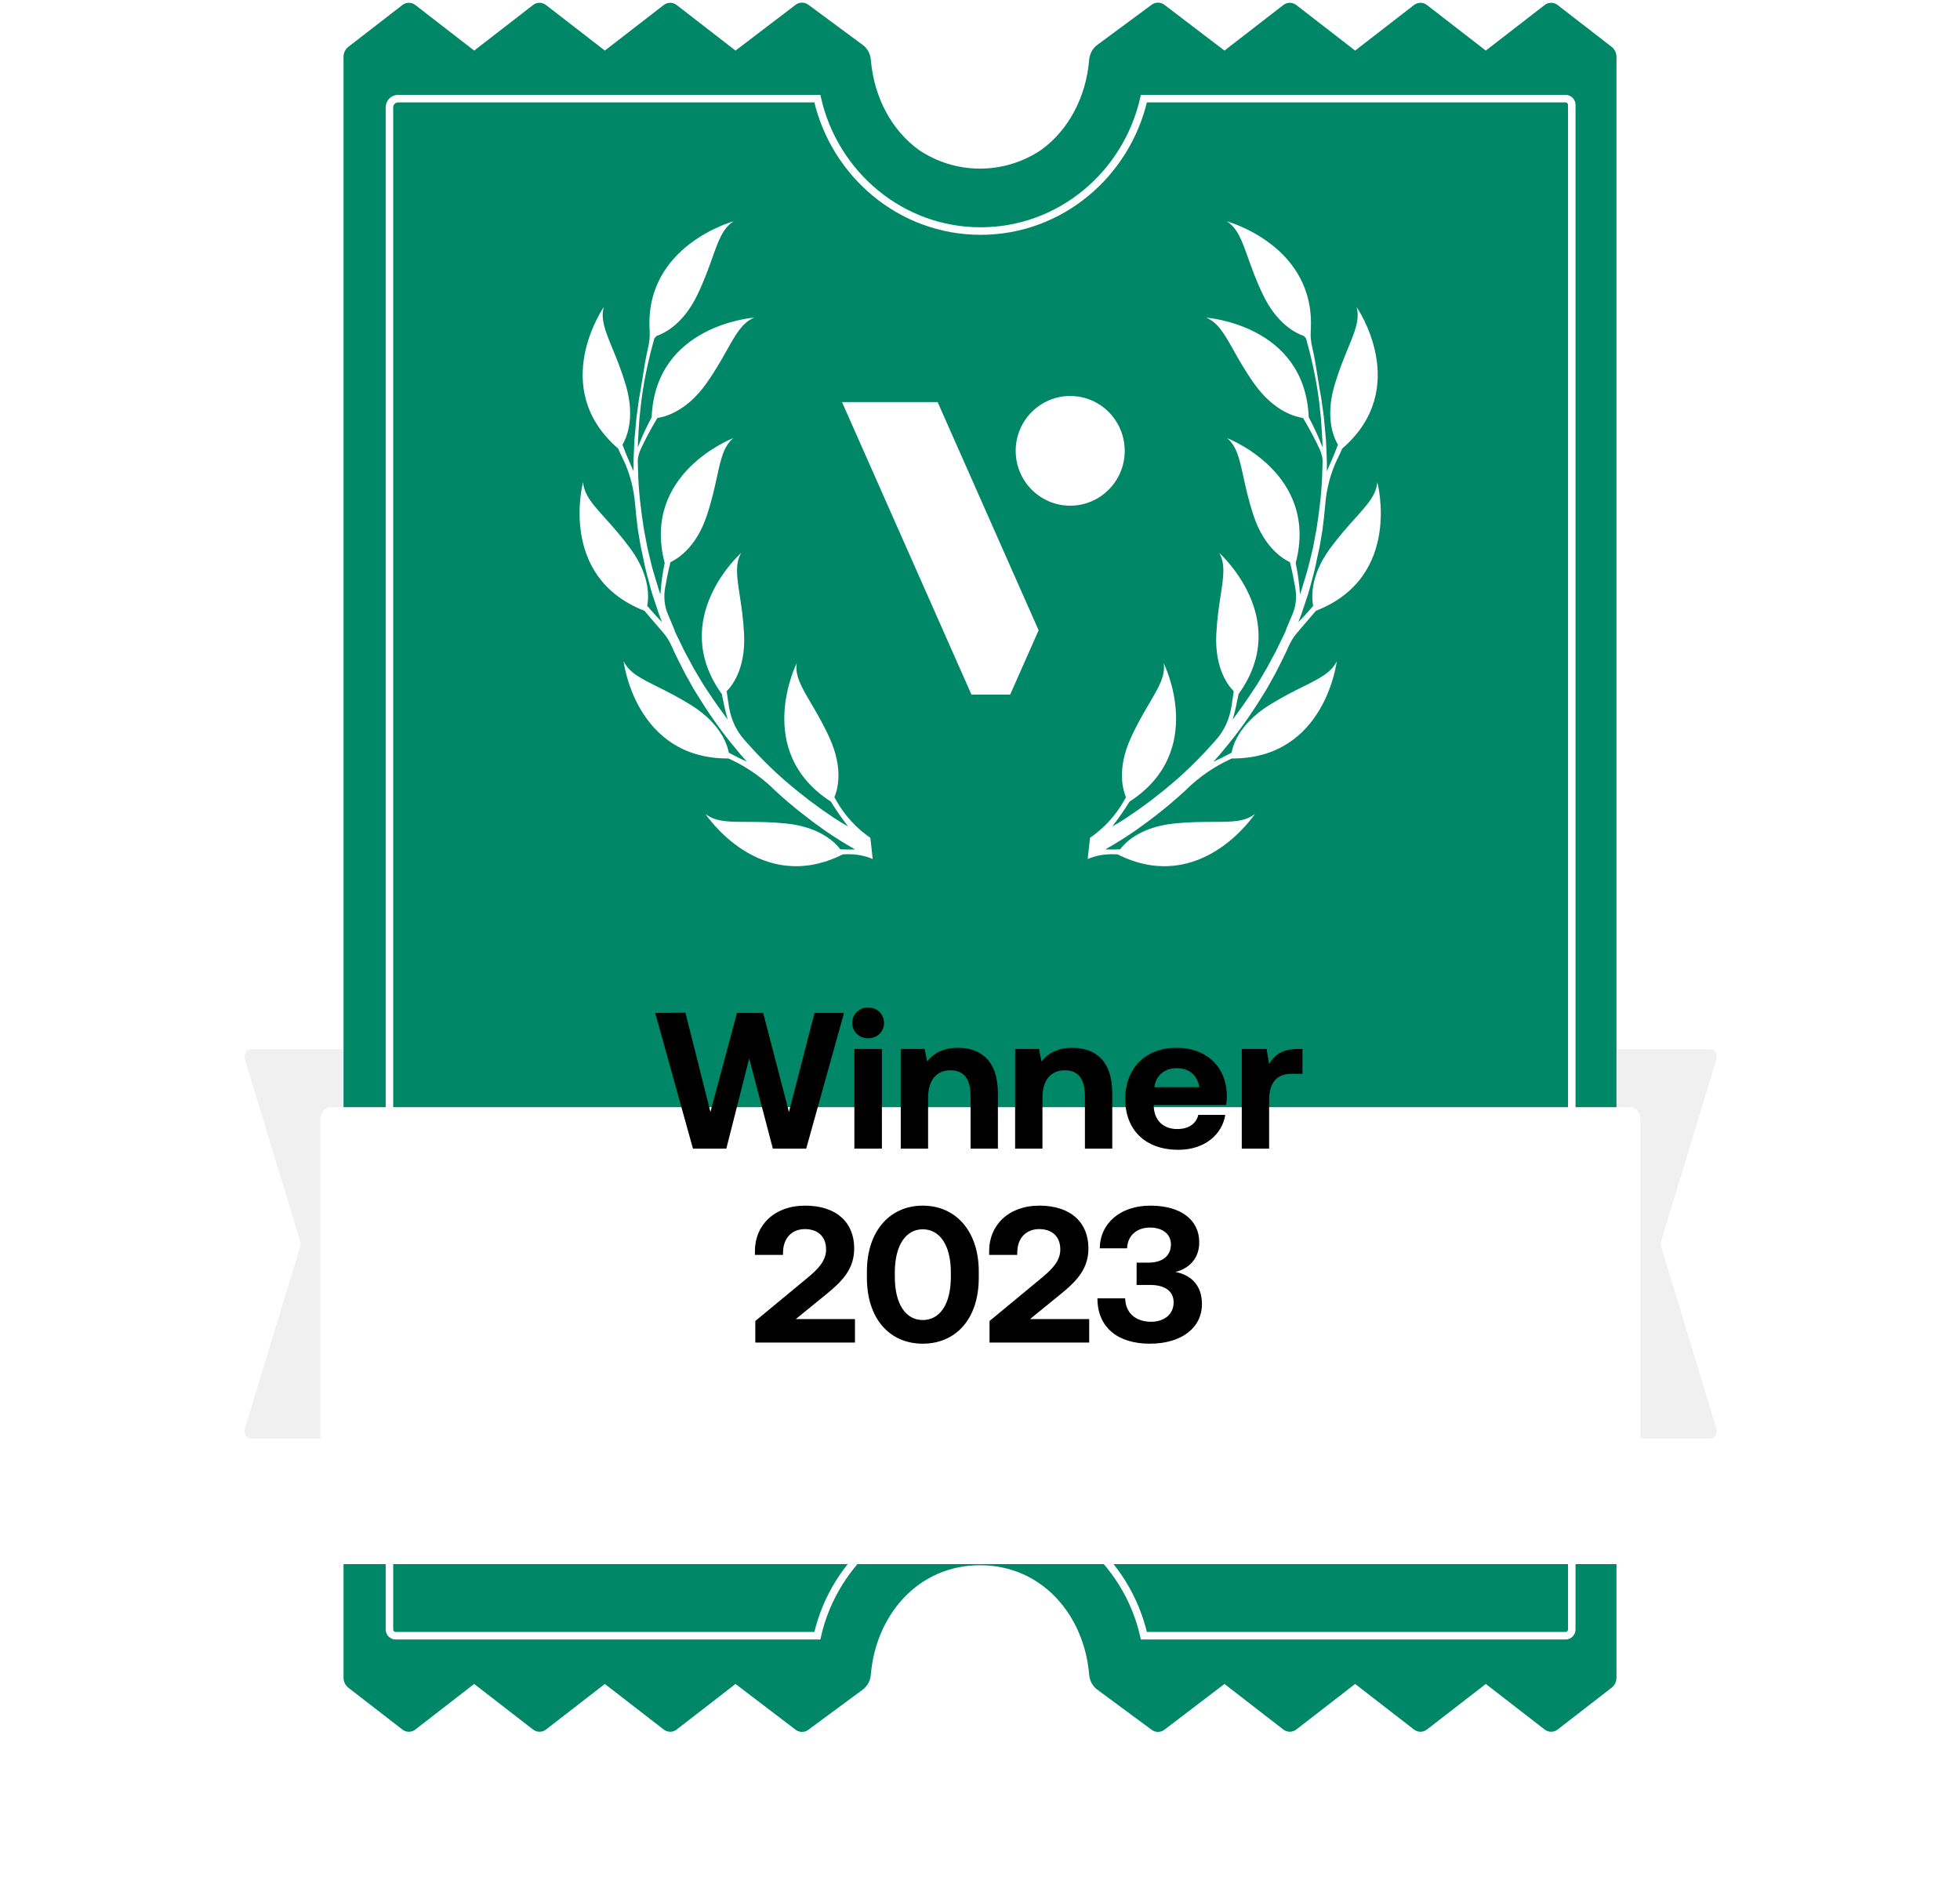
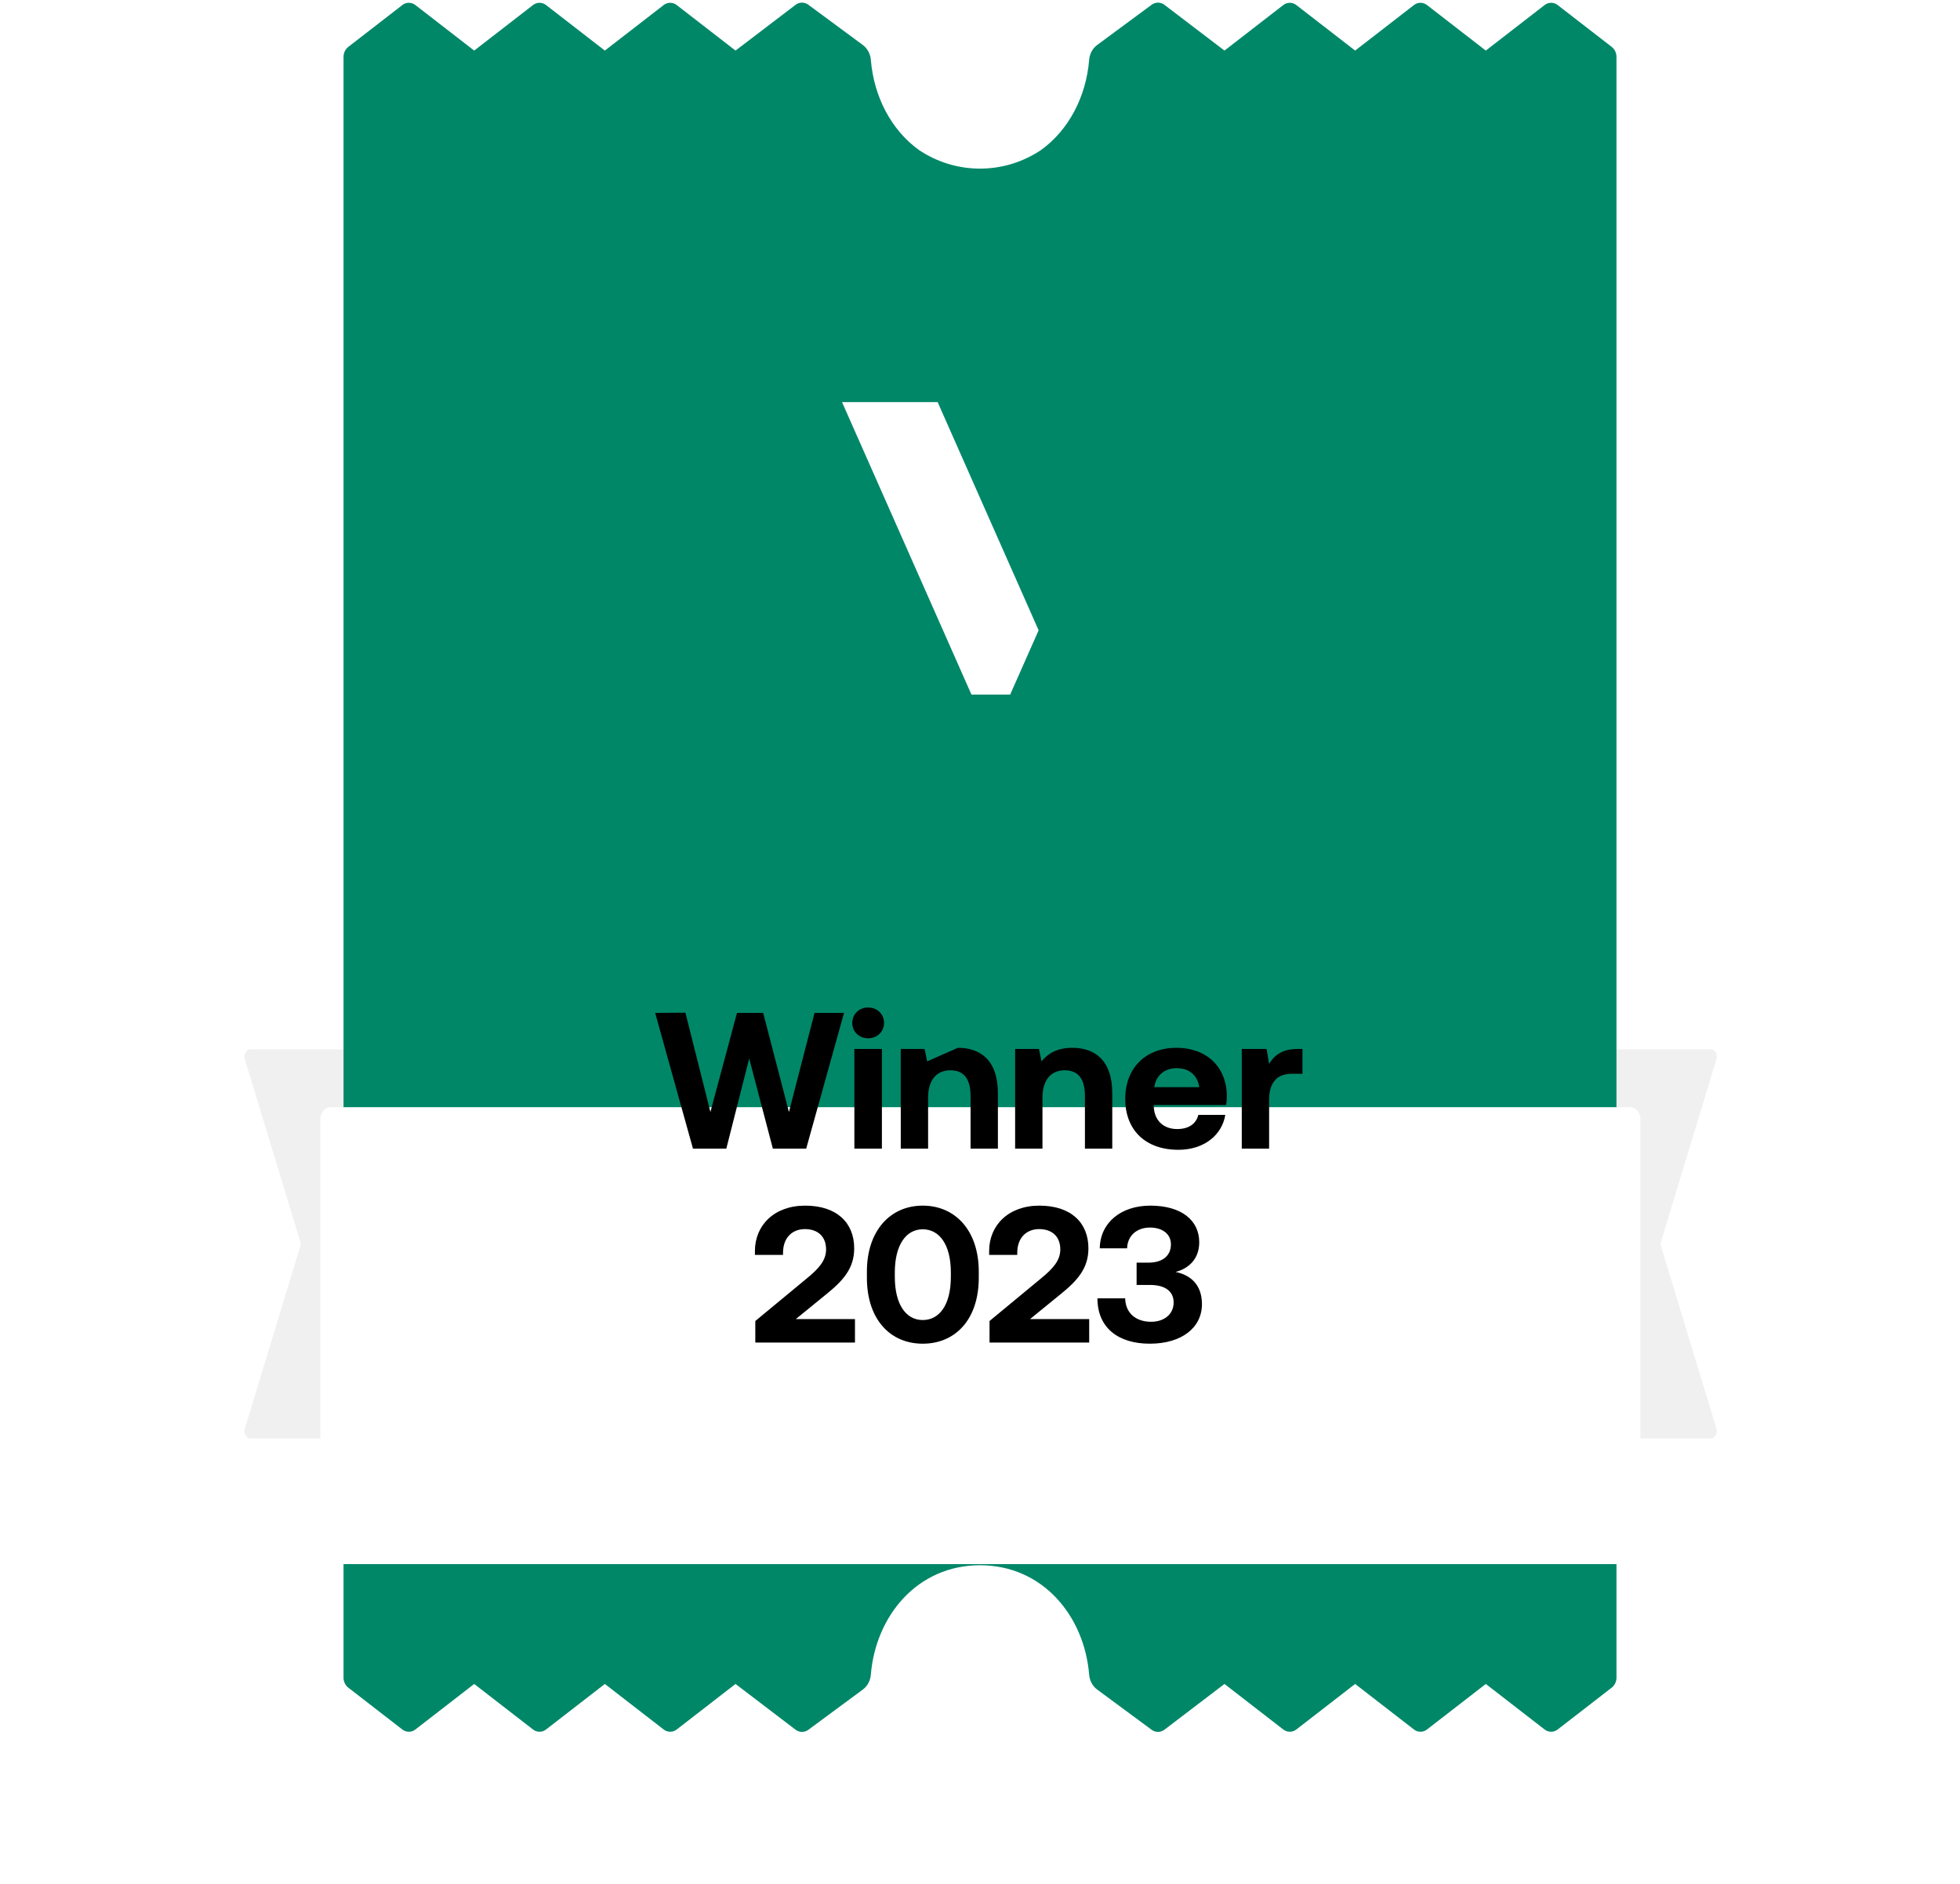
<svg xmlns="http://www.w3.org/2000/svg" width="100%" height="100%" viewBox="0 0 930 894" fill="none">
  <path d="M116.182 502.61C115.482 500.306 116.887 497.86 118.912 497.86H172.977C173.459 497.86 173.934 498.005 174.358 498.283L283.634 569.805C284.096 570.108 284.618 570.253 285.143 570.225L461.406 560.869L664.048 563.989C664.584 563.998 665.112 563.826 665.572 563.494L755.827 498.356C756.277 498.031 756.791 497.86 757.315 497.86H811.698C813.723 497.86 815.128 500.306 814.428 502.61L788.169 588.984C787.929 589.772 787.929 590.638 788.169 591.426L814.428 677.8C815.128 680.104 813.723 682.55 811.698 682.55H118.912C116.887 682.55 115.482 680.104 116.182 677.8L142.441 591.426C142.681 590.638 142.681 589.772 142.441 588.984L116.182 502.61Z" fill="#F0F0F0" />
  <path d="M436.023 71.162C422.852 61.67 414.643 45.819 413.213 28.452C412.982 25.654 411.67 23.021 409.411 21.353L383.517 2.228C381.729 0.908 379.284 0.926 377.516 2.273L349 24L321.061 2.37C319.259 0.975 316.741 0.975 314.939 2.37L287 24L259.061 2.37C257.259 0.975 254.741 0.975 252.939 2.37L225 24L197.061 2.37C195.259 0.975 192.741 0.975 190.939 2.37L165.327 22.198C163.859 23.335 163 25.087 163 26.943V796.057C163 797.913 163.859 799.665 165.327 800.802L190.939 820.63C192.741 822.025 195.259 822.025 197.061 820.63L225 799L252.939 820.63C254.741 822.025 257.259 822.025 259.061 820.63L287 799L314.939 820.63C316.741 822.025 319.259 822.025 321.061 820.63L349 799L377.516 820.727C379.284 822.074 381.729 822.092 383.517 820.772L409.411 801.647C411.67 799.979 412.982 797.346 413.213 794.548C415.51 766.667 435.278 742.691 465 742.666C494.722 742.691 514.49 766.667 516.787 794.548C517.018 797.346 518.33 799.979 520.589 801.647L546.483 820.772C548.271 822.092 550.716 822.074 552.484 820.727L581 799L608.939 820.63C610.741 822.025 613.259 822.025 615.061 820.63L643 799L670.939 820.63C672.741 822.025 675.259 822.025 677.061 820.63L705 799L732.939 820.63C734.741 822.025 737.259 822.025 739.061 820.63L764.673 800.802C766.141 799.665 767 797.913 767 796.057V26.943C767 25.087 766.141 23.335 764.673 22.198L739.061 2.37C737.259 0.975 734.741 0.975 732.939 2.37L705 24L677.061 2.37C675.259 0.975 672.741 0.975 670.939 2.37L643 24L615.061 2.37C613.259 0.975 610.741 0.975 608.939 2.37L581 24L552.484 2.273C550.716 0.926 548.271 0.908 546.483 2.228L520.589 21.353C518.33 23.021 517.018 25.654 516.787 28.452C515.357 45.819 507.148 61.67 493.977 71.162C485.65 76.746 475.696 79.997 465 80.007C454.304 79.997 444.35 76.746 436.023 71.162Z" fill="#008768" />
-   <path d="M188.957 46.787H387.809C396.014 82.773 427.565 109.626 465.292 109.626C503.02 109.626 534.571 82.773 542.775 46.787H742.81C744.455 46.787 745.789 48.121 745.789 49.766V773.14C745.789 774.785 744.455 776.119 742.81 776.119H542.775C534.571 740.133 503.02 713.28 465.292 713.28C427.565 713.28 396.014 740.133 387.809 776.119H187.766C186.121 776.119 184.787 774.785 184.787 773.14V50.957C184.787 48.654 186.654 46.787 188.957 46.787Z" fill="#008768" stroke="white" stroke-width="3.574" />
-   <path d="M373.115 390.742C389.937 392.487 396.953 400.59 398.722 402.987C401.297 403.096 403.611 403.13 405.75 403.043C400.793 400.221 395.958 397.224 391.327 394.005C383.431 388.45 375.861 382.498 368.739 375.975C367.941 375.326 367.181 374.548 366.421 373.77C360.672 368.34 354.148 363.879 347.027 360.506C346.9 360.449 346.769 360.385 346.634 360.319C346.306 360.159 345.956 359.989 345.588 359.883C301.299 360.061 295.883 313.702 295.883 313.702C298.482 319.125 304.035 321.891 312.004 325.86C316.678 328.187 322.183 330.929 328.41 334.863C342.618 343.909 345.314 354.274 345.818 357.149C349.058 358.848 351.945 360.306 354.434 361.44C352.506 359.347 350.661 357.208 348.855 354.939C342.683 347.568 337.135 339.746 332.091 331.648L330.165 328.576C329.48 327.539 328.925 326.54 328.324 325.457L324.854 319.211L321.636 312.828C321.377 312.263 321.109 311.731 320.841 311.199C320.573 310.667 320.305 310.135 320.046 309.571L318.586 306.352C317.597 304.178 316.356 302.142 314.827 300.373L305.782 289.798C264.512 273.76 276.672 228.731 276.672 228.731C277.107 234.734 281.259 239.348 287.219 245.971C290.7 249.838 294.797 254.391 299.131 260.306C309.069 273.868 307.665 284.527 307.099 287.445C309.713 290.575 312.132 293.159 314.144 295.207L313.331 293.153C312.795 291.837 312.363 290.502 311.929 289.161C311.631 288.24 311.332 287.316 310.997 286.393L309.872 282.99C309.485 281.899 309.135 280.678 308.831 279.541L308.333 277.72C307.236 273.72 306.156 269.783 305.391 265.672L304.648 262.169L304.234 260.44L303.904 258.665L302.715 251.603C302.159 247.453 301.687 243.257 301.344 239.098C300.695 231.631 298.809 224.299 295.49 217.536C294.741 215.991 293.992 214.446 293.327 212.855C259.882 183.94 286.498 145.648 286.498 145.648C284.871 151.403 287.226 157.132 290.596 165.334C292.573 170.144 294.9 175.804 296.977 182.818C301.712 199.018 296.834 208.541 295.349 210.985C297.235 216.071 299.081 220.188 300.434 223.207L300.624 223.629C300.647 223.55 300.638 223.487 300.626 223.401C300.618 223.348 300.609 223.286 300.606 223.204L300.588 219.629C300.585 219.033 300.614 218.446 300.644 217.859C300.673 217.273 300.703 216.686 300.7 216.09L301.007 208.967L301.658 201.873C301.72 201.296 301.77 200.698 301.821 200.1C301.871 199.501 301.922 198.903 301.984 198.326L302.439 194.816C302.886 191.094 303.463 187.409 304.17 183.761C304.415 182.322 304.669 180.707 304.937 179.003C305.65 174.466 306.462 169.295 307.474 165.106C308.132 162.355 308.446 159.574 308.249 156.857C305.689 116.428 348.102 105 348.102 105C343.017 108.199 340.943 114.028 337.985 122.338C336.231 127.267 334.166 133.069 330.978 139.714C324.275 153.823 315.115 158.197 311.524 159.407C311.361 159.605 311.186 159.783 311.011 159.96C310.836 160.137 310.661 160.315 310.498 160.513L308.677 167.271C306.44 176.431 304.676 185.657 303.777 195.06L303.405 198.524C303.343 199.101 303.314 199.688 303.285 200.274C303.255 200.861 303.226 201.448 303.164 202.025L302.726 209.111L302.643 212.307C304.572 207.12 306.863 202.386 309.208 197.948C310.999 153.936 357.862 150.715 357.862 150.715C352.27 153.031 349.245 158.413 344.917 166.114C342.366 170.653 339.363 175.997 335.113 181.995C325.353 195.718 314.86 197.889 311.922 198.306C308.271 204.33 305.541 209.848 304.045 213.059C303.101 215.099 302.509 217.379 302.642 219.588L302.745 223.118C302.915 232.478 304.07 241.84 305.523 251.148L306.834 258.035L307.164 259.81L308.405 264.997C309.361 269.349 310.707 273.686 312.031 277.949L312.218 278.552C312.521 279.689 312.909 280.781 313.297 281.872L313.343 281.955C313.729 276.745 314.383 271.822 315.39 267.14C304.172 224.507 347.957 207.872 347.957 207.872C343.364 211.685 342.055 217.703 340.191 226.269C339.08 231.381 337.77 237.4 335.448 244.4C330.236 260.407 320.722 265.519 318.115 266.732C316.941 271.505 316.167 275.624 315.61 278.755C314.846 283.086 315.205 287.67 317.044 291.768L317.091 291.851L319.797 298.298L320.332 299.852L321.081 301.397L324.169 307.743C324.64 308.789 325.242 309.871 325.797 310.871C326.375 311.912 326.921 312.943 327.467 313.975C328.012 315.006 328.558 316.039 329.136 317.079L332.727 323.15C333.242 324.077 333.829 324.965 334.459 325.917L334.606 326.139L336.569 329.082C339.356 333.312 342.31 337.45 345.302 341.459C344.105 337.335 343.251 333.239 342.49 329.311C316.686 293.485 351.65 262.349 351.65 262.349C348.704 267.597 349.646 273.738 350.99 282.493C351.776 287.62 352.7 293.643 353.062 300.909C353.881 317.736 346.934 325.895 344.79 327.94L344.963 329.149C345.313 331.589 345.63 333.806 345.968 335.769C346.929 341.435 349.425 346.912 353.327 351.181L353.373 351.265C359.574 358.294 366.101 364.927 373.205 371.025C380.31 377.123 387.695 382.742 395.49 387.918C397.736 389.403 400.065 390.841 402.432 392.15C399.357 388.187 396.625 384.253 394.237 380.348C357.097 356.393 378.004 314.714 378.004 314.714C377.166 320.664 380.321 326.028 384.834 333.702C387.466 338.178 390.559 343.438 393.593 350.059C400.561 365.36 397.122 375.505 395.906 378.237L396.832 379.902C400.818 386.93 406.337 392.992 412.974 397.515L414.091 407.583C410.333 405.995 406.314 405.223 402.202 405.316C401.816 405.31 401.442 405.325 401.068 405.34C400.693 405.356 400.319 405.371 399.933 405.365C360.352 425.236 334.715 386.168 334.715 386.168C339.366 389.938 345.56 389.95 354.5 389.967C359.698 389.977 365.824 389.989 373.115 390.742Z" fill="white" />
-   <path d="M531.46 402.987C533.229 400.59 540.245 392.487 557.067 390.742C564.358 389.989 570.484 389.977 575.682 389.967C584.622 389.95 590.815 389.938 595.467 386.168C595.467 386.168 569.83 425.236 530.248 405.365C529.863 405.371 529.488 405.356 529.114 405.34C528.74 405.325 528.366 405.31 527.98 405.316C523.868 405.223 519.849 405.995 516.091 407.583L517.208 397.515C523.845 392.992 529.364 386.93 533.35 379.902L534.275 378.237C533.06 375.505 529.621 365.36 536.589 350.059C539.622 343.438 542.716 338.178 545.348 333.702C549.861 326.028 553.015 320.664 552.177 314.714C552.177 314.714 573.085 356.393 535.945 380.348C533.557 384.253 530.825 388.187 527.75 392.15C530.117 390.841 532.446 389.403 534.692 387.918C542.487 382.742 549.872 377.123 556.977 371.025C564.081 364.927 570.608 358.294 576.809 351.265L576.855 351.181C580.757 346.912 583.253 341.435 584.213 335.769C584.552 333.805 584.869 331.589 585.218 329.149L585.392 327.94C583.248 325.895 576.3 317.736 577.12 300.909C577.481 293.643 578.406 287.62 579.192 282.493C580.535 273.738 581.477 267.597 578.532 262.349C578.532 262.349 613.495 293.485 587.692 329.311C586.931 333.239 586.077 337.335 584.88 341.459C587.871 337.45 590.826 333.312 593.613 329.082L595.576 326.139L595.723 325.917C596.352 324.965 596.94 324.077 597.455 323.15L601.046 317.079C601.624 316.039 602.169 315.007 602.715 313.976C603.26 312.946 603.808 311.91 604.385 310.871C604.94 309.871 605.541 308.789 606.013 307.743L609.101 301.397L609.85 299.852L610.385 298.298L613.091 291.851L613.138 291.768C614.977 287.67 615.336 283.086 614.571 278.755C614.015 275.624 613.241 271.505 612.066 266.732C609.46 265.519 599.946 260.407 594.734 244.4C592.412 237.4 591.102 231.381 589.99 226.269C588.127 217.703 586.818 211.685 582.225 207.872C582.225 207.872 626.009 224.507 614.791 267.14C615.799 271.822 616.453 276.745 616.839 281.955L616.885 281.872C617.273 280.781 617.661 279.689 617.964 278.552L618.151 277.949C619.474 273.686 620.821 269.349 621.777 264.997L623.018 259.81L623.348 258.035L624.658 251.148C626.112 241.84 627.267 232.478 627.437 223.118L627.539 219.588C627.673 217.379 627.081 215.099 626.137 213.059C624.641 209.848 621.911 204.33 618.26 198.306C615.322 197.889 604.829 195.718 595.069 181.995C590.819 175.997 587.816 170.653 585.265 166.114C580.936 158.413 577.912 153.031 572.32 150.715C572.32 150.715 619.183 153.936 620.974 197.948C623.319 202.386 625.61 207.12 627.539 212.307L627.456 209.111L627.018 202.025C626.956 201.448 626.927 200.861 626.897 200.274C626.868 199.688 626.838 199.101 626.776 198.524L626.405 195.06C625.506 185.657 623.742 176.431 621.505 167.271L619.684 160.513C619.52 160.315 619.346 160.137 619.171 159.96C618.996 159.783 618.821 159.605 618.658 159.407C615.066 158.197 605.907 153.823 599.204 139.714C596.015 133.069 593.951 127.267 592.196 122.338C589.239 114.028 587.165 108.199 582.08 105C582.08 105 624.493 116.428 621.933 156.857C621.736 159.574 622.05 162.355 622.708 165.106C623.719 169.295 624.532 174.465 625.245 179.002C625.513 180.706 625.767 182.322 626.012 183.761C626.719 187.409 627.296 191.094 627.743 194.816L628.198 198.326C628.26 198.903 628.311 199.501 628.361 200.1C628.411 200.698 628.462 201.296 628.524 201.873L629.175 208.967L629.482 216.09C629.479 216.685 629.509 217.271 629.538 217.857C629.567 218.444 629.597 219.033 629.594 219.629L629.576 223.204C629.572 223.286 629.564 223.348 629.556 223.401C629.544 223.487 629.535 223.55 629.558 223.629L629.748 223.207C631.101 220.188 632.947 216.071 634.833 210.985C633.348 208.541 628.47 199.018 633.205 182.818C635.282 175.804 637.608 170.144 639.585 165.335C642.956 157.134 645.311 151.403 643.684 145.648C643.684 145.648 670.3 183.94 636.855 212.855C636.19 214.446 635.441 215.991 634.692 217.536C631.373 224.299 629.487 231.631 628.837 239.098C628.495 243.257 628.023 247.453 627.467 251.603L626.278 258.665L625.948 260.44L625.534 262.169L624.79 265.672C624.026 269.783 622.946 273.72 621.849 277.72L621.351 279.541C621.047 280.678 620.697 281.899 620.309 282.99L619.184 286.393C618.85 287.315 618.552 288.238 618.254 289.158C617.82 290.499 617.387 291.837 616.851 293.153L616.038 295.207C618.05 293.159 620.469 290.575 623.082 287.445C622.517 284.527 621.112 273.868 631.051 260.306C635.384 254.392 639.481 249.839 642.961 245.972C648.921 239.349 653.074 234.734 653.51 228.731C653.51 228.731 665.67 273.76 624.4 289.798L615.355 300.373C613.825 302.142 612.585 304.178 611.596 306.352L610.136 309.571C609.878 310.134 609.61 310.666 609.342 311.197C609.075 311.728 608.804 312.264 608.546 312.828L605.328 319.211L601.858 325.457C601.257 326.54 600.702 327.539 600.017 328.576L598.091 331.648C593.046 339.746 587.499 347.568 581.327 354.939C579.521 357.208 577.676 359.347 575.748 361.44C578.237 360.306 581.124 358.848 584.364 357.149C584.867 354.274 587.563 343.909 601.772 334.863C607.999 330.929 613.504 328.187 618.178 325.86C626.147 321.891 631.7 319.125 634.299 313.702C634.299 313.702 628.883 360.061 584.594 359.883C584.226 359.989 583.876 360.159 583.548 360.319C583.414 360.385 583.282 360.449 583.155 360.506C576.034 363.879 569.51 368.34 563.761 373.77C563.001 374.548 562.241 375.326 561.443 375.975C554.321 382.498 546.751 388.45 538.854 394.005C534.224 397.224 529.389 400.221 524.432 403.043C526.57 403.13 528.885 403.096 531.46 402.987Z" fill="white" />
-   <path d="M533.663 213.913C533.663 228.286 522.083 239.937 507.799 239.937C493.514 239.937 481.934 228.286 481.934 213.913C481.934 199.54 493.514 187.889 507.799 187.889C522.083 187.889 533.663 199.54 533.663 213.913Z" fill="white" />
  <path d="M492.815 299.063L479.308 329.579H460.954L399.53 190.783H444.898L492.815 299.063Z" fill="white" />
  <g filter="url(#filter0_d_1046_3483)">
    <path d="M152 455.326C152 452.208 154.17 449.68 156.848 449.68H773.492C776.17 449.68 778.34 452.208 778.34 455.326V660.844C778.34 663.962 776.17 666.49 773.492 666.49H156.848C154.17 666.49 152 663.962 152 660.844V455.326Z" fill="white" />
  </g>
-   <path d="M328.807 545L310.867 480.6L325.219 480.508L337.087 527.612L349.691 480.6H362.111L374.347 527.612L386.491 480.6H400.475L382.535 545H366.711L355.487 502.22L344.631 545H328.807ZM411.922 492.652C407.69 492.652 404.378 489.524 404.378 485.384C404.378 481.152 407.69 478.024 411.922 478.024C416.154 478.024 419.466 481.152 419.466 485.384C419.466 489.524 416.154 492.652 411.922 492.652ZM405.39 545V497.712H418.454V545H405.39ZM454.542 497.16C464.754 497.16 473.494 502.588 473.494 518.78V545H460.522V520.068C460.522 512.064 457.486 507.832 450.954 507.832C444.238 507.832 440.374 512.616 440.374 520.804V545H427.402V497.712H438.718L439.914 503.6C442.95 499.92 447.274 497.16 454.542 497.16ZM508.807 497.16C519.019 497.16 527.759 502.588 527.759 518.78V545H514.787V520.068C514.787 512.064 511.751 507.832 505.219 507.832C498.503 507.832 494.639 512.616 494.639 520.804V545H481.667V497.712H492.983L494.179 503.6C497.215 499.92 501.539 497.16 508.807 497.16ZM559.121 545.552C543.389 545.552 533.913 536.076 533.913 521.448C533.913 506.728 543.573 497.16 558.201 497.16C572.369 497.16 581.937 505.992 582.121 519.884C582.121 521.264 582.029 522.828 581.753 524.3H547.437V524.944C547.713 531.66 552.037 535.708 558.569 535.708C563.813 535.708 567.493 533.408 568.597 528.992H581.385C579.913 538.192 571.725 545.552 559.121 545.552ZM547.713 515.836H569.057C568.137 510.04 564.181 506.82 558.293 506.82C552.681 506.82 548.449 510.224 547.713 515.836ZM615.798 497.712H618.006V509.488H612.854C605.126 509.488 602.182 514.64 602.182 521.816V545H589.21V497.712H600.986L602.182 504.796C604.758 500.564 608.438 497.712 615.798 497.712Z" fill="black" />
+   <path d="M328.807 545L310.867 480.6L325.219 480.508L337.087 527.612L349.691 480.6H362.111L374.347 527.612L386.491 480.6H400.475L382.535 545H366.711L355.487 502.22L344.631 545H328.807ZM411.922 492.652C407.69 492.652 404.378 489.524 404.378 485.384C404.378 481.152 407.69 478.024 411.922 478.024C416.154 478.024 419.466 481.152 419.466 485.384C419.466 489.524 416.154 492.652 411.922 492.652ZM405.39 545V497.712H418.454V545H405.39ZM454.542 497.16C464.754 497.16 473.494 502.588 473.494 518.78V545H460.522V520.068C460.522 512.064 457.486 507.832 450.954 507.832C444.238 507.832 440.374 512.616 440.374 520.804V545H427.402V497.712H438.718L439.914 503.6ZM508.807 497.16C519.019 497.16 527.759 502.588 527.759 518.78V545H514.787V520.068C514.787 512.064 511.751 507.832 505.219 507.832C498.503 507.832 494.639 512.616 494.639 520.804V545H481.667V497.712H492.983L494.179 503.6C497.215 499.92 501.539 497.16 508.807 497.16ZM559.121 545.552C543.389 545.552 533.913 536.076 533.913 521.448C533.913 506.728 543.573 497.16 558.201 497.16C572.369 497.16 581.937 505.992 582.121 519.884C582.121 521.264 582.029 522.828 581.753 524.3H547.437V524.944C547.713 531.66 552.037 535.708 558.569 535.708C563.813 535.708 567.493 533.408 568.597 528.992H581.385C579.913 538.192 571.725 545.552 559.121 545.552ZM547.713 515.836H569.057C568.137 510.04 564.181 506.82 558.293 506.82C552.681 506.82 548.449 510.224 547.713 515.836ZM615.798 497.712H618.006V509.488H612.854C605.126 509.488 602.182 514.64 602.182 521.816V545H589.21V497.712H600.986L602.182 504.796C604.758 500.564 608.438 497.712 615.798 497.712Z" fill="black" />
  <path d="M358.386 637V626.788L382.858 606.548C388.47 601.948 391.966 598.084 391.966 592.84C391.966 586.492 387.826 583.18 381.938 583.18C375.774 583.18 371.542 587.412 371.542 594.404V595.416H358.202V593.576C358.202 581.432 367.31 572.048 382.03 572.048C397.118 572.048 405.306 580.236 405.306 592.288C405.306 601.764 400.154 607.56 392.058 614.092L377.614 625.868H405.674V637H358.386ZM411.334 606.272V603.328C411.334 584.1 422.282 572.048 437.83 572.048C453.47 572.048 464.418 584.1 464.418 603.328V606.272C464.418 625.868 453.47 637.552 437.83 637.552C422.282 637.552 411.334 625.868 411.334 606.272ZM451.17 605.812V603.788C451.17 590.54 445.742 583.272 437.83 583.272C430.01 583.272 424.582 590.54 424.582 603.788V605.812C424.582 619.152 430.01 626.328 437.83 626.328C445.742 626.328 451.17 619.152 451.17 605.812ZM469.523 637V626.788L493.995 606.548C499.607 601.948 503.103 598.084 503.103 592.84C503.103 586.492 498.963 583.18 493.075 583.18C486.911 583.18 482.679 587.412 482.679 594.404V595.416H469.339V593.576C469.339 581.432 478.447 572.048 493.167 572.048C508.255 572.048 516.443 580.236 516.443 592.288C516.443 601.764 511.291 607.56 503.195 614.092L488.751 625.868H516.811V637H469.523ZM557.799 603.512C564.699 604.892 570.311 609.4 570.311 618.784C570.311 629.916 560.743 637.552 545.563 637.552C530.383 637.552 520.723 629.824 520.723 616.024H533.879C534.063 623.292 539.215 627.156 546.207 627.156C552.187 627.156 556.879 623.752 556.879 617.956C556.879 612.896 553.107 609.676 545.655 609.676H539.307V599.096H544.919C552.003 599.096 555.591 595.508 555.591 590.448C555.591 585.204 551.175 582.444 545.655 582.444C539.399 582.444 534.983 586.308 534.799 592.288H521.827C522.011 580.236 531.763 572.048 545.839 572.048C560.375 572.048 569.023 578.856 569.023 589.436C569.023 597.256 564.147 601.856 557.799 603.512Z" fill="black" />
  <defs>
    <filter id="filter0_d_1046_3483" x="0.704" y="374.032" width="928.932" height="519.402" filterUnits="userSpaceOnUse" color-interpolation-filters="sRGB">
      <feFlood flood-opacity="0" result="BackgroundImageFix" />
      <feColorMatrix in="SourceAlpha" type="matrix" values="0 0 0 0 0 0 0 0 0 0 0 0 0 0 0 0 0 0 127 0" result="hardAlpha" />
      <feOffset dy="75.648" />
      <feGaussianBlur stdDeviation="75.648" />
      <feComposite in2="hardAlpha" operator="out" />
      <feColorMatrix type="matrix" values="0 0 0 0 0 0 0 0 0 0 0 0 0 0 0 0 0 0 0.25 0" />
      <feBlend mode="normal" in2="BackgroundImageFix" result="effect1_dropShadow_1046_3483" />
      <feBlend mode="normal" in="SourceGraphic" in2="effect1_dropShadow_1046_3483" result="shape" />
    </filter>
  </defs>
</svg>